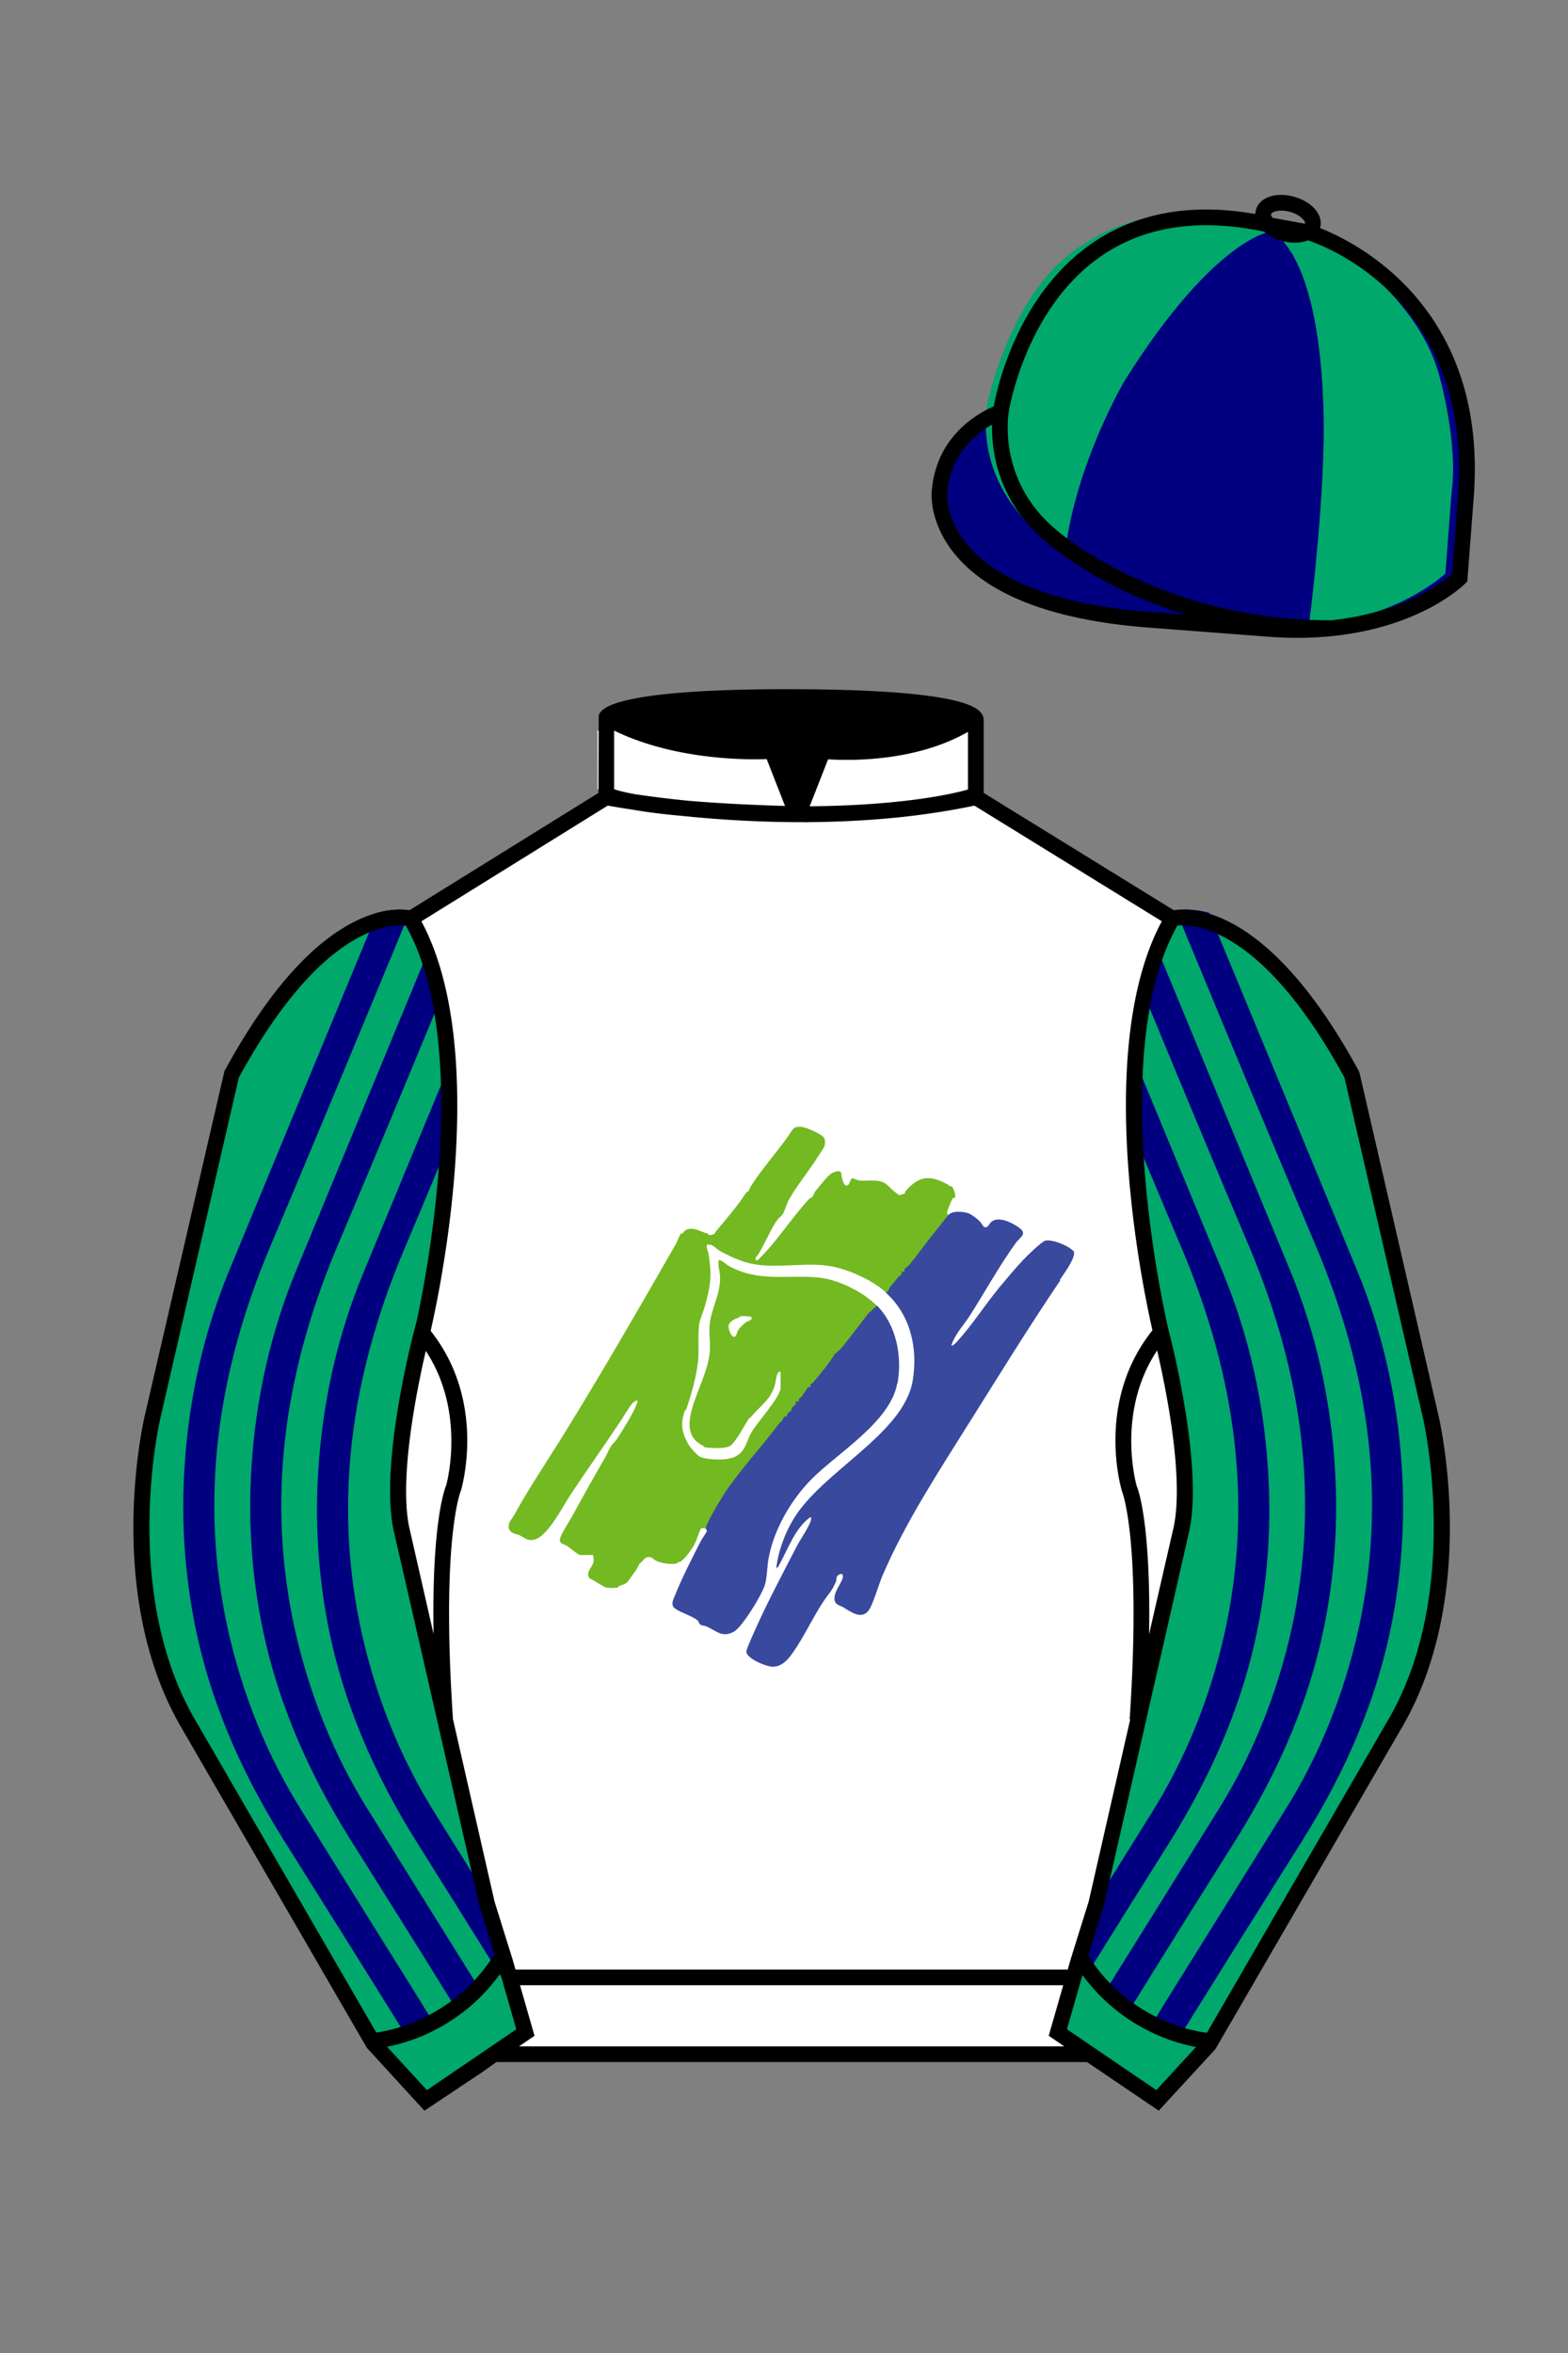
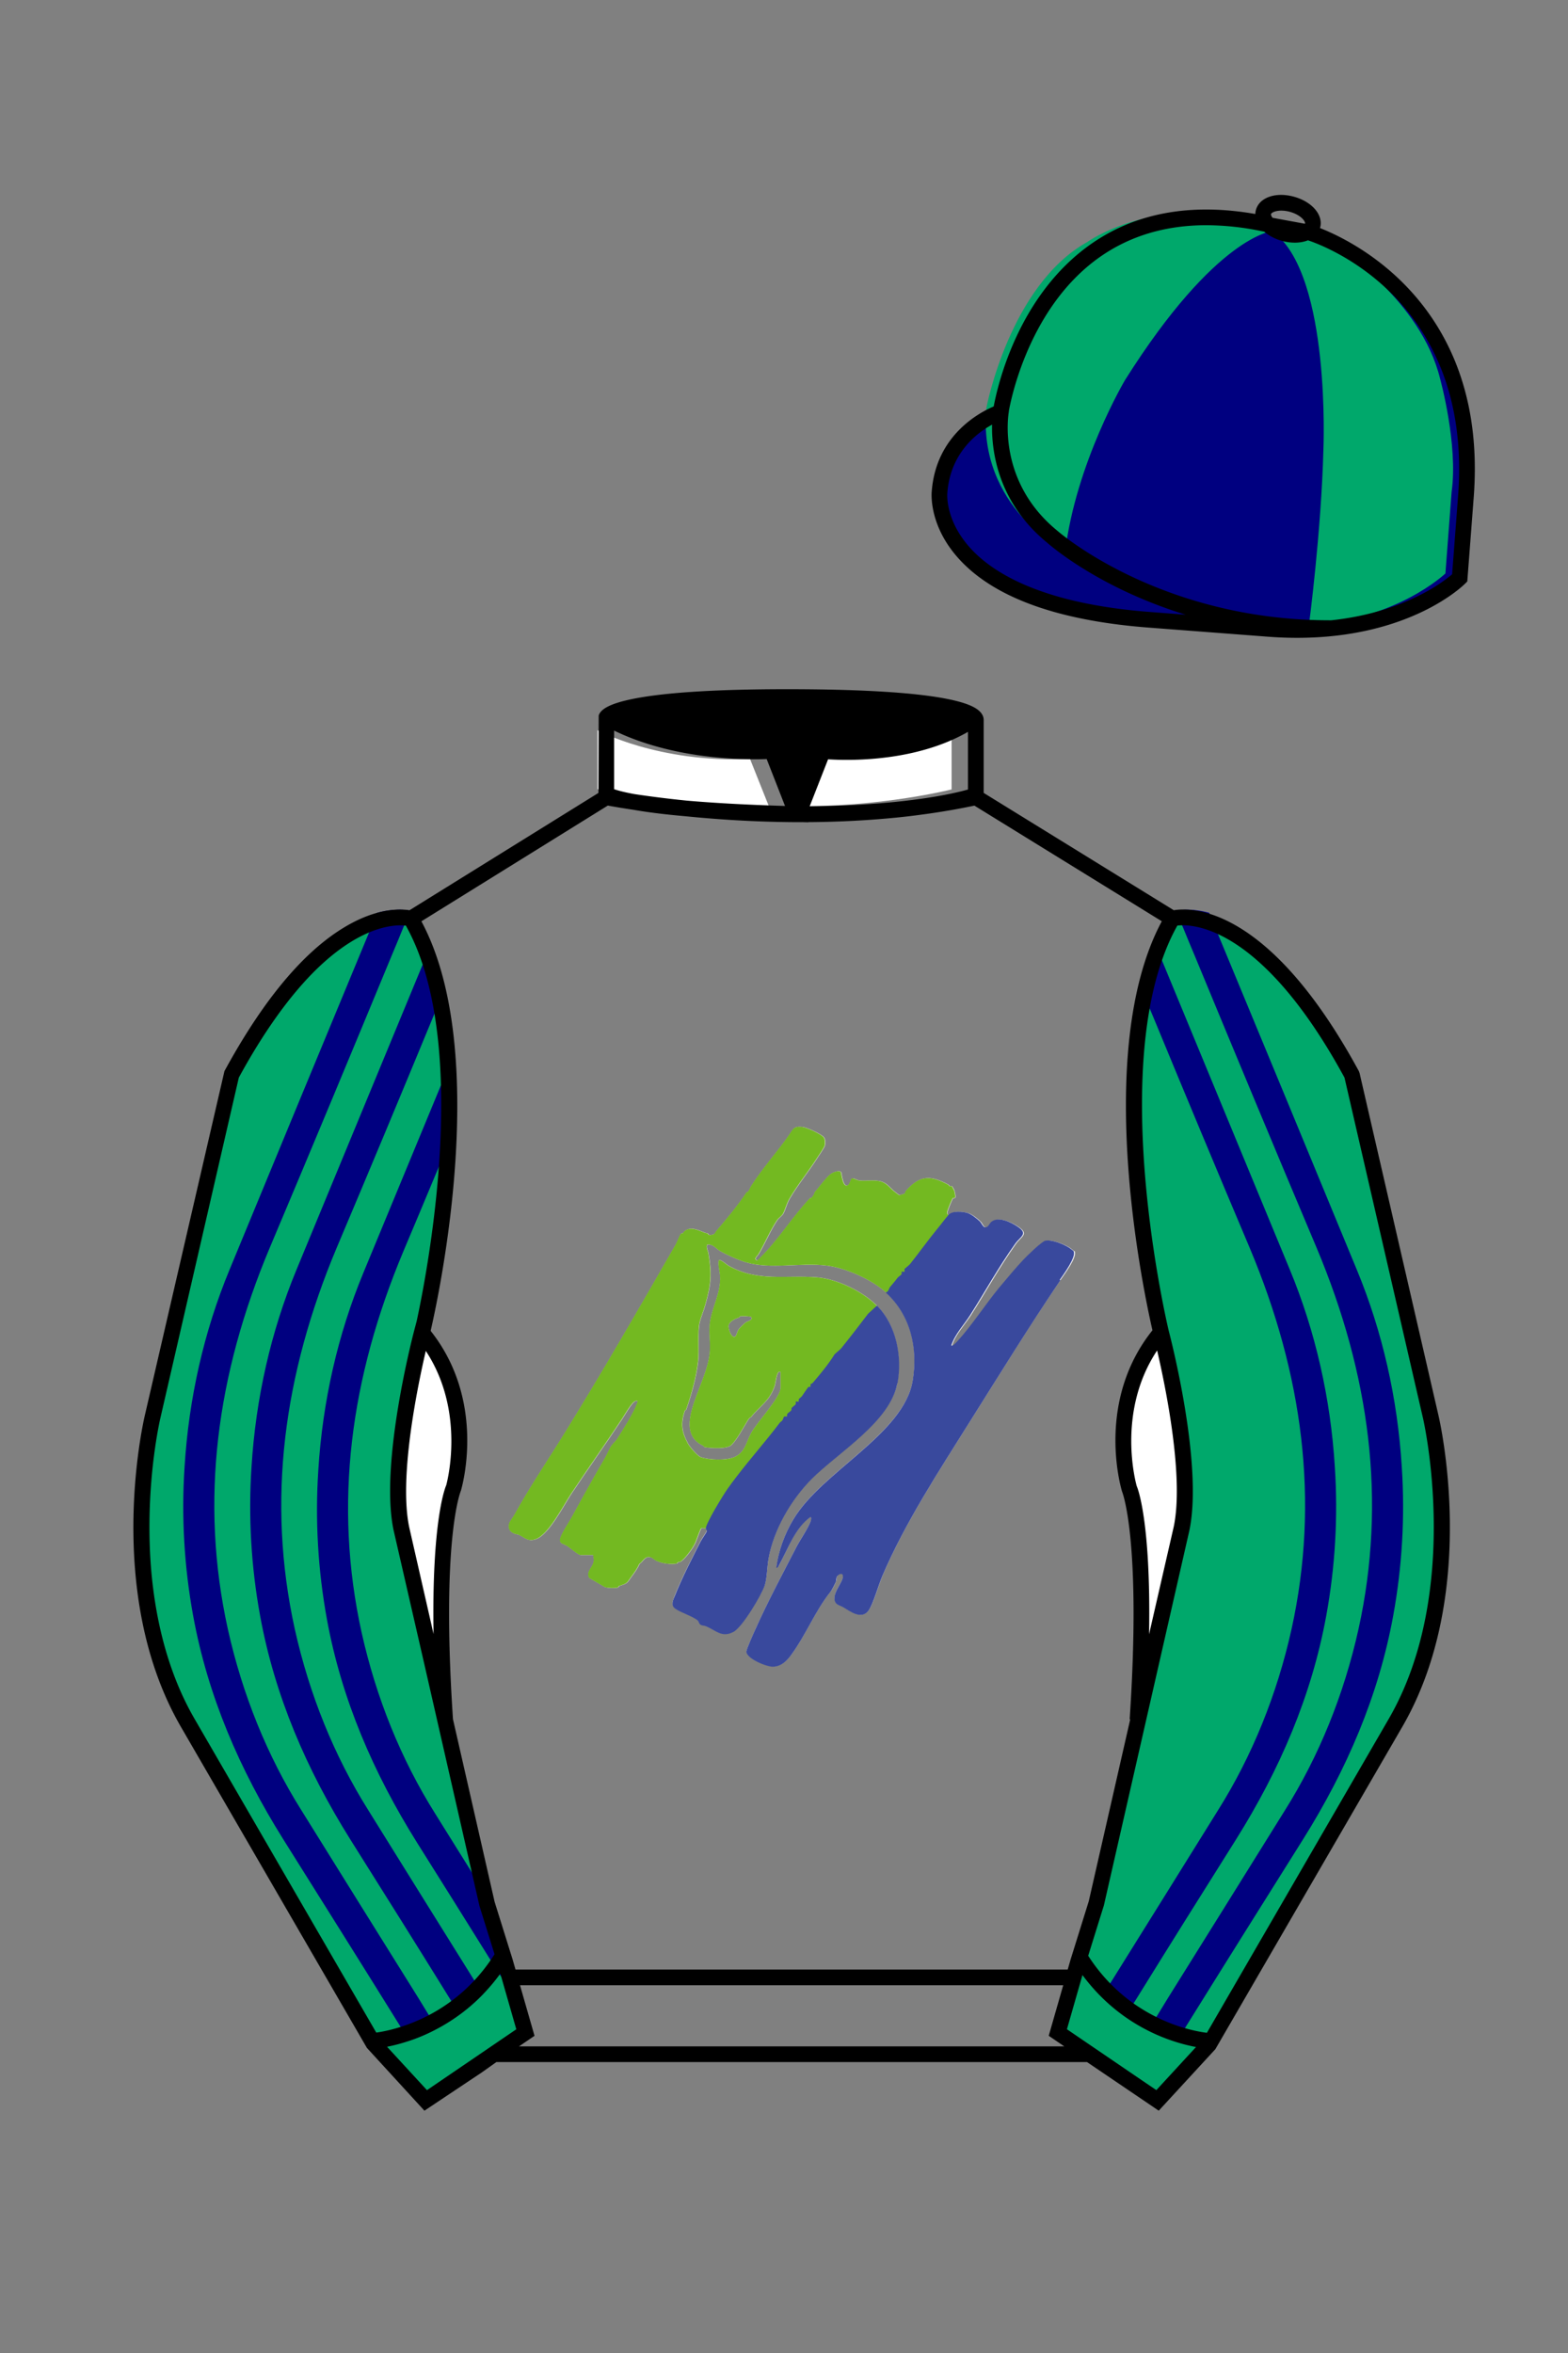
<svg xmlns="http://www.w3.org/2000/svg" viewBox="0 0 100 150">
  <rect x="0" y="0" width="100" height="150" fill="#808080" stroke="none" />
-   <path d="M74.752 58.99s5.164-1.613 11.451 9.961l5.025 21.795s2.623 11.087-2.232 19.497l-11.869 20.482-3.318 3.605-4.346-2.944H31.484l-1.03.731-3.317 2.213-1.658-1.802-1.659-1.803-5.936-10.241-5.936-10.241c-2.427-4.205-2.985-9.08-2.936-12.902.049-3.823.705-6.595.705-6.595l2.512-10.897 2.512-10.898c3.144-5.787 6.007-8.277 8.084-9.321 2.077-1.043 3.368-.64 3.368-.64l6.228-3.865 6.229-3.865v-5.08s.087-.328 1.571-.655c1.483-.328 4.364-.655 9.95-.655 6.222 0 9.232.368 10.689.737 1.455.369 1.357.737 1.357.737v4.916l12.535 7.73z" fill="#FFFFFF" />
  <defs>
    <style>
      .cls-1 {
        fill: #39499d;
      }

      .cls-2 {
        fill: #fefefe;
      }

      .cls-3 {
        fill: #73b921;
      }
    </style>
  </defs>
  <path d="M68.52,79.77s-.25-.2-.28-.22c-.36-.23-1.1-.53-1.52-.45-.23.04-1.21,1-1.41,1.22-.5.54-1.07,1.22-1.55,1.79-.89,1.07-1.75,2.42-2.66,3.41-.06.06-.28.33-.38.26.23-.73.79-1.3,1.2-1.93.97-1.52,1.82-3.08,2.88-4.56.32-.45.84-.62.17-1.07-.43-.29-1.27-.71-1.72-.3-.11.1-.19.35-.37.33-.14-.01-.23-.27-.32-.36-.16-.17-.54-.46-.76-.54-.31-.11-1.02-.18-1.25.1-.12.03-.14-.11-.12-.19.02-.12.28-.77.35-.86.04-.05.13,0,.15-.05.03-.11-.02-.34-.06-.46,0-.02-.13-.25-.14-.26-.03-.03-.12,0-.17-.02-.02-.01-.02-.07-.07-.09-1.15-.61-1.81-.61-2.7.39-.05.06-.06.17-.08.18-.01.01-.32.1-.34.1-.02,0-.32-.24-.37-.28-.27-.23-.43-.49-.82-.6-.45-.12-.97,0-1.4-.06-.11-.02-.33-.15-.42-.13-.1.02-.14.32-.23.4-.36.32-.45-.74-.48-.79-.12-.17-.56.02-.7.14-.35.31-.66.77-.98,1.13-.01.1-.12.28-.19.34-.05.05-.09.03-.1.03-1.1,1.16-2.06,2.7-3.15,3.77-.06.05-.24.34-.33.12-.03-.08.14-.23.19-.31.41-.68.76-1.54,1.19-2.17.11-.16.31-.26.4-.45.15-.31.2-.59.39-.92.52-.89,1.22-1.74,1.78-2.62.09-.13.41-.62.45-.72.05-.14.05-.41-.03-.54-.13-.22-1.08-.64-1.34-.68-.63-.09-.63.14-.94.57-.76,1.08-1.67,2.08-2.38,3.2-.07.11-.14.38-.28.38-.48.75-1.34,1.78-1.93,2.47-.1.11-.05.21-.31.25-.24.05-.2-.08-.24-.09-.19-.04-.16-.04-.29-.09-.35-.13-.76-.33-1.12-.11-.11.07-.11.12-.17.18-.02.02-.1,0-.13.04-.11.14-.24.53-.33.68-2.32,4.04-4.65,8.09-7.1,12.05-1.07,1.73-2.22,3.42-3.21,5.22-.05.09-.29.42-.31.49-.08.35,0,.53.31.67.1.05.21.04.3.08.41.2.58.45,1.08.28.83-.28,1.78-2.17,2.28-2.92,1.06-1.59,2.17-3.15,3.21-4.72.18-.27.57-.97.8-1.13.06-.04.13-.06.21-.05.01.07-.02.12-.04.17-.22.62-.9,1.68-1.27,2.26-.08.13-.31.34-.39.47-.15.25-.26.53-.4.77-.69,1.19-1.39,2.44-2.06,3.67-.19.36-.66,1.04-.77,1.4-.12.39.21.36.46.53.14.09.69.56.82.56h.82c0,.14.05.23.03.38-.06.43-.51.65-.29,1.08l1.01.59c.2.06.61.07.82.02.03,0,.03-.07.07-.09.57-.19.47-.16.8-.61.17-.23.37-.5.5-.8.27-.18.35-.53.74-.42.1.03.23.17.34.22.36.16.87.24,1.28.18.08-.01.06-.07.11-.09.05-.02.12,0,.18-.05.31-.22.76-.85.92-1.19.07-.15.31-.88.38-.92.06-.04.19,0,.27,0,0,.04.09.08.07.14-.02.1-.32.5-.39.65-.53,1.06-1.21,2.36-1.64,3.45-.11.28-.29.62,0,.84.35.26,1.16.5,1.44.76.08.07.07.21.2.28.11.06.23.04.33.09.66.28,1.01.76,1.76.36.55-.29,1.79-2.35,1.99-2.96.15-.46.15-1.18.24-1.69.33-1.87,1.45-3.79,2.78-5.12,1.68-1.67,4.98-3.64,5.43-6.06.31-1.71-.07-3.7-1.31-4.95-.88-.89-2.52-1.69-3.79-1.79-2.04-.16-3.81.31-5.68-.76-.09-.05-.5-.43-.6-.32-.05.34.07.68.09,1.01.06,1.03-.51,1.96-.65,2.97-.08.59.04,1.19,0,1.79-.09,1.23-.8,2.49-1.13,3.67-.27.96-.31,1.91.71,2.38.05.02.02.08.11.09.4.06,1.41.13,1.69-.15.36-.36.7-1.02.97-1.45.08-.12.12-.25.28-.33.57-.72,1.17-1,1.5-1.97.07-.21.1-.71.24-.88.04-.05.09-.02.14-.03v1.01c0,.63-1.53,2.23-1.89,2.91-.3.56-.36,1.17-1,1.49-.53.26-1.65.22-2.2.03-.21-.07-.71-.66-.82-.87-.41-.76-.47-1.27-.2-2.09.01-.03.07-.03.09-.07.33-.96.64-2.04.76-3.09.08-.71-.05-1.86.1-2.49.08-.32.26-.74.36-1.11.36-1.29.42-1.94.2-3.27-.03-.17-.15-.33-.09-.55.36-.07.56.24.81.39.45.26,1.17.58,1.67.73,1.59.47,3.48,0,5.16.21,1.21.15,2.84.88,3.75,1.69,1.58,1.42,2.07,3.54,1.73,5.61-.56,3.41-5.76,5.79-7.6,8.83-.56.92-.97,2.04-1.1,3.11.11.02.17-.16.21-.23.56-1.03.99-2.33,1.98-3.01.05.07.02.2,0,.27-.13.41-.66,1.17-.89,1.61-.88,1.71-1.85,3.53-2.63,5.27-.1.23-.58,1.28-.58,1.43,0,.45,1.32.98,1.71.97.54-.02.9-.41,1.2-.82.91-1.27,1.49-2.76,2.45-3.95.13-.16.29-.48.36-.67.04-.09,0-.19.06-.31.05-.1.27-.24.35-.12.21.32-.77,1.2-.45,1.77.11.19.38.24.55.34.44.27,1.13.79,1.57.17.29-.4.64-1.64.87-2.19,1.46-3.42,3.63-6.72,5.59-9.85,1.9-3.02,3.76-6.06,5.77-9.01.22-.32,1.1-1.49.89-1.84ZM47.56,84.3c-.1.07-.37.33-.44.43-.1.13-.15.4-.21.45-.23.21-.48-.45-.44-.68.05-.28.44-.44.68-.52.02,0,.02-.07.05-.07.1-.02.67-.01.71.05.13.2-.24.26-.35.34Z" fill="#fefefe" />
  <path d="M60.85,75.89s-.13-.25-.14-.26c-.03-.03-.12,0-.17-.02-.02-.01-.02-.07-.07-.09-1.15-.61-1.81-.61-2.7.39-.05.06-.06.17-.08.18-.01.01-.32.1-.34.1-.02,0-.32-.24-.37-.28-.27-.23-.43-.49-.82-.6-.45-.12-.97,0-1.4-.06-.11-.02-.33-.15-.42-.13-.1.02-.14.32-.23.4-.36.32-.45-.74-.48-.79-.12-.17-.56.02-.7.14-.35.31-.66.77-.98,1.13-.01.1-.12.28-.19.34-.05.05-.09.03-.1.03-1.1,1.16-2.06,2.7-3.15,3.77-.06.05-.24.34-.33.12-.03-.08.14-.23.19-.31.41-.68.76-1.54,1.19-2.17.11-.16.31-.26.4-.45.15-.31.2-.59.39-.92.52-.89,1.22-1.74,1.78-2.62.09-.13.41-.62.45-.72.05-.14.05-.41-.03-.54-.13-.22-1.08-.64-1.34-.68-.63-.09-.63.14-.94.57-.76,1.08-1.67,2.08-2.38,3.2-.07.11-.14.38-.28.38-.48.75-1.34,1.78-1.93,2.47-.1.11-.05.21-.31.25-.24.05-.2-.08-.24-.09-.19-.04-.16-.04-.29-.09-.35-.13-.76-.33-1.12-.11-.11.07-.11.12-.17.18-.02.02-.1,0-.13.04-.11.14-.24.53-.33.68-2.32,4.04-4.65,8.09-7.1,12.05-1.07,1.73-2.22,3.42-3.21,5.22-.05.09-.29.42-.31.49-.08.35,0,.53.31.67.1.05.21.04.3.08.41.2.58.45,1.08.28.83-.28,1.78-2.17,2.28-2.92,1.06-1.59,2.17-3.15,3.21-4.72.18-.27.57-.97.8-1.13.06-.04.13-.06.21-.05.01.07-.02.12-.04.17-.22.62-.9,1.68-1.27,2.26-.08.13-.31.34-.39.47-.15.25-.26.53-.4.77-.69,1.19-1.39,2.44-2.06,3.67-.19.36-.66,1.04-.77,1.4-.12.39.21.36.46.53.14.09.69.56.82.56h.82c0,.14.05.23.03.38-.06.43-.51.65-.29,1.08l1.01.59c.2.06.61.07.82.02.03,0,.03-.07.07-.09.57-.19.47-.16.8-.61.17-.23.37-.5.5-.8.27-.18.35-.53.74-.42.1.03.23.17.34.22.36.16.87.24,1.28.18.08-.01.06-.07.11-.09.05-.02.12,0,.18-.05.31-.22.76-.85.92-1.19.07-.15.31-.88.38-.92.06-.04.19,0,.27,0l.1-.04c.5-1.2,1.24-2.35,2.06-3.38.92-1.16,1.86-2.32,2.8-3.43l.08-.19c.16,0,.25-.06.22-.23.18-.09.27-.21.29-.37.14-.09.24-.19.28-.33.15-.03.2-.09.19-.24.22-.21.41-.45.57-.72.14,0,.18-.09.18-.22.58-.55,1.07-1.23,1.51-1.9.78-.77,1.49-1.63,2.14-2.59l.52-.47-.03-.1c-.88-.89-2.52-1.69-3.79-1.79-2.04-.16-3.81.31-5.68-.76-.09-.05-.5-.43-.6-.32-.05.34.07.68.09,1.01.06,1.03-.51,1.96-.65,2.97-.08.59.04,1.19,0,1.79-.09,1.23-.8,2.49-1.13,3.67-.27.96-.31,1.91.71,2.38.05.02.02.08.11.09.4.06,1.41.13,1.69-.15.36-.36.7-1.02.97-1.45.08-.12.12-.25.28-.33.57-.72,1.17-1,1.5-1.97.07-.21.1-.71.24-.88.04-.05.09-.02.14-.03v1.01c0,.63-1.53,2.23-1.89,2.91-.3.56-.36,1.17-1,1.49-.53.26-1.65.22-2.2.03-.21-.07-.71-.66-.82-.87-.41-.76-.47-1.27-.2-2.09.01-.03.07-.03.09-.07.33-.96.64-2.04.76-3.09.08-.71-.05-1.86.1-2.49.08-.32.26-.74.36-1.11.36-1.29.42-1.94.2-3.27-.03-.17-.15-.33-.09-.55.36-.07.56.24.81.39.45.26,1.17.58,1.67.73,1.59.47,3.48,0,5.16.21,1.21.15,2.84.88,3.75,1.69.12.09.19.04.25-.08.19-.37.51-.72.83-.99.02-.1.08-.16.17-.17.04-.19.16-.34.37-.46.76-1,1.54-1.99,2.33-2.97l.1-.26c-.12.03-.14-.11-.12-.19.02-.12.28-.77.35-.86.04-.05.13,0,.15-.05.03-.11-.02-.34-.06-.46ZM47.56,84.3c-.1.07-.37.33-.44.43-.1.13-.15.4-.21.45-.23.21-.48-.45-.44-.68.05-.28.44-.44.68-.52.02,0,.02-.07.05-.07.1-.02.67-.01.71.05.13.2-.24.26-.35.34Z" fill="#73b921" />
  <path d="M67.63,81.61c-2,2.95-3.87,5.99-5.77,9.01-1.96,3.13-4.13,6.43-5.59,9.85-.23.54-.58,1.78-.87,2.19-.44.61-1.13.1-1.57-.17-.17-.11-.45-.16-.55-.34-.32-.57.66-1.45.45-1.77-.08-.12-.3.03-.35.12-.06.12-.03.22-.06.31-.08.19-.24.51-.36.67-.96,1.2-1.54,2.69-2.45,3.95-.3.42-.66.8-1.2.82-.39.02-1.71-.51-1.71-.97,0-.15.48-1.21.58-1.43.78-1.75,1.75-3.56,2.63-5.27.23-.44.75-1.19.89-1.61.02-.07.06-.21,0-.27-.98.69-1.42,1.99-1.98,3.01-.04.07-.1.26-.21.23.13-1.07.54-2.19,1.1-3.11,1.84-3.05,7.04-5.42,7.6-8.83.34-2.08-.15-4.19-1.73-5.61.18-.01.21-.25.28-.34.17-.21.32-.37.48-.59.03-.04.24-.2.25-.22.03-.06,0-.16.01-.17.02-.02.17.02.19,0,.01-.01-.02-.12,0-.18.02-.03.3-.24.35-.31.55-.69,1.12-1.49,1.71-2.21.25-.3.49-.63.75-.93.23-.27.94-.21,1.25-.1.22.08.59.37.76.54.09.1.19.35.32.36.18.02.27-.23.37-.33.45-.41,1.3.01,1.72.3.67.45.15.62-.17,1.07-1.06,1.48-1.91,3.04-2.88,4.56-.41.64-.96,1.2-1.2,1.93.09.07.32-.2.38-.26.91-.99,1.78-2.34,2.66-3.41.48-.57,1.04-1.25,1.55-1.79.2-.22,1.19-1.18,1.41-1.22.42-.08,1.16.22,1.52.45.03.02.27.2.28.22.2.35-.67,1.52-.89,1.84Z" fill="#39499d" />
  <path d="M57.22,88.2c-.44,2.42-3.75,4.39-5.43,6.06-1.33,1.33-2.45,3.25-2.78,5.12-.09.51-.09,1.23-.24,1.69-.2.61-1.43,2.67-1.99,2.96-.75.39-1.09-.08-1.76-.36-.11-.05-.23-.03-.33-.09-.13-.07-.12-.21-.2-.28-.29-.26-1.09-.5-1.44-.76-.3-.22-.12-.56,0-.84.43-1.09,1.1-2.39,1.64-3.45.07-.15.37-.55.39-.65.01-.07-.07-.11-.07-.14-.03-.3,1.14-2.2,1.39-2.55.18-.26.38-.52.57-.77.9-1.18,1.86-2.25,2.75-3.43.04-.06.13-.1.18-.17.04-.05.07-.21.11-.23.05-.03.16,0,.18-.01.01-.01-.01-.11.02-.17,0-.02.22-.17.25-.22.03-.04,0-.12.03-.16.03-.04.24-.2.25-.22.03-.06,0-.17.01-.18.02-.02.17.02.19,0,0,0-.01-.11.01-.17,0-.01.15-.12.19-.17.06-.08.37-.56.42-.59.03-.02.11,0,.12-.01.03-.03-.01-.12.02-.17.01-.02.09-.04.13-.08.48-.56,1.01-1.2,1.38-1.8.04-.07.36-.31.44-.41.58-.72,1.15-1.46,1.72-2.21l.56-.51c1.24,1.25,1.62,3.25,1.31,4.95Z" fill="#39499d" />
  <g id="CAP">
    <path fill="#000080" d="M83.483 14.819s11.045 3.167 10.006 16.831l-.299 3.929-.098 1.266s-3.854 3.878-12.191 3.244l-7.594-.578c-14.146-1.076-13.389-8.132-13.389-8.132.299-3.929 3.901-5.104 3.901-5.104s2.192-14.981 16.72-12.033l.391.107 2.553.47z" />
    <path fill="#00A86B" d="M91.843 24.142c-1.225-4.991-6.479-8.319-6.479-8.319l-2.791-1.293c-.426.239-1.281.33-1.281.33 3.59 2.846 3.109 13.792 3.109 13.792-.133 5.21-.92 11.164-.92 11.164 5.56-.262 8.701-3.258 8.701-3.258l.395-5.195c.428-3.026-.734-7.221-.734-7.221zM81.161 14.729s-3.589.263-9.413 9.501c0 0-3.129 5.277-3.819 10.956 0 0-5.626-2.844-5.019-9.198 0 0 1.482-7.8 6.43-10.559 0 0 4.201-3.041 10.683-1.367-.001 0 .261.448 1.138.667z" />
  </g>
  <path fill="#00A86B" d="M27.109 134.103l2.913-1.944 1.434-.999 2.014-1.385-1.298-4.521-1.154-3.698-5.45-23.896c-.876-4.191 1.314-12.492 1.314-12.492s4.328-17.817-.715-26.405c0 0-5.164-1.613-11.452 9.961L9.69 90.519s-2.623 11.088 2.231 19.498l11.871 20.482 3.317 3.604" />
  <path fill="#00A86B" d="M73.785 134.1l-2.912-1.944-1.434-1-2.014-1.384 1.297-4.521 1.154-3.698 5.451-23.896c.875-4.191-1.314-12.493-1.314-12.493s-4.328-17.816.715-26.404c0 0 5.164-1.613 11.451 9.961l5.025 21.795s2.623 11.087-2.232 19.497l-11.869 20.482-3.318 3.605" />
  <path d="M31.88,125.89s.06.08.08.12c0,0,0,0,0,0,.22-.24.45-.46.7-.67l-.07-.24-.59-1.98-.37-1.24-.03-.09c-.54-.86-1.08-1.73-1.61-2.59-.75-1.2-1.49-2.39-2.24-3.59-2.17-3.45-3.76-7.37-4.69-11.55-1.8-8.17-.72-16.23,2.67-24.3.69-1.64,1.38-3.27,2.06-4.91.44-1.04.88-2.07,1.3-3.11.04-1.52.01-3.08-.12-4.6-.34.8-.67,1.6-1,2.41-1.6,3.86-3.2,7.73-4.8,11.6-1.63,3.93-2.6,8.2-2.87,12.58-.21,3.18-.02,6.38.55,9.5.93,5.08,2.96,9.79,5.75,14.24,1.57,2.49,3.13,4.99,4.69,7.49.2.31.39.62.58.93Z" fill="#000080" />
  <path d="M30.8,127.13s-.08.08-.12.12c-.44.44-.9.83-1.36,1.16-.18-.28-.35-.57-.54-.85-2.13-3.44-4.28-6.87-6.44-10.3-2.79-4.45-4.82-9.16-5.75-14.25-.57-3.11-.76-6.31-.55-9.49.27-4.38,1.24-8.65,2.87-12.58,2.65-6.41,5.3-12.82,7.95-19.22.21-.5.41-1,.62-1.49.12.29.23.59.33.9,0,0,.01.01.01.02.21.61.39,1.25.54,1.9-.25.61-.5,1.22-.76,1.83-2.02,4.89-4.06,9.78-6.13,14.67-3.39,8.07-4.47,16.13-2.67,24.3.93,4.18,2.52,8.1,4.69,11.55,2.25,3.61,4.5,7.24,6.76,10.85.19.29.37.59.55.88Z" fill="#000080" />
  <path d="M27.75,129.1c-.01.1-.03.21-.05.31-.57.3-1.11.52-1.6.68-.18-.29-.37-.59-.55-.88-2.48-3.99-4.98-7.97-7.48-11.95-2.79-4.45-4.82-9.16-5.75-14.25-.57-3.11-.76-6.31-.55-9.49.27-4.38,1.24-8.65,2.87-12.58,2.97-7.19,5.94-14.37,8.92-21.55,0-.02.01-.03.01-.04.16-.38.31-.75.47-1.12,0-.02.01-.03.01-.04.08-.02.16-.04.24-.06.15-.04.29-.06.42-.08.72-.11,1.21-.05,1.45.01-.12.3-.24.6-.37.9,0,.04-.03.08-.05.12-.25.62-.51,1.24-.77,1.86-2.57,6.21-5.15,12.41-7.77,18.61-3.39,8.07-4.47,16.13-2.67,24.3.93,4.18,2.52,8.1,4.69,11.55,2.48,3.98,4.96,7.97,7.45,11.95l.68,1.11.4.64Z" fill="#000080" />
-   <path d="M69.29,125.89s-.06.08-.08.12c0,0,0,0,0,0-.22-.24-.45-.46-.7-.67l.07-.24.59-1.98.37-1.24.03-.09c.54-.86,1.08-1.73,1.61-2.59.75-1.2,1.49-2.39,2.24-3.59,2.17-3.45,3.76-7.37,4.69-11.55,1.8-8.17.72-16.23-2.67-24.3-.69-1.64-1.38-3.27-2.06-4.91-.44-1.04-.88-2.07-1.3-3.11-.04-1.52-.01-3.08.12-4.6.34.8.67,1.6,1,2.41,1.6,3.86,3.2,7.73,4.8,11.6,1.63,3.93,2.6,8.2,2.87,12.58.21,3.18.02,6.38-.55,9.5-.93,5.08-2.96,9.79-5.75,14.24-1.57,2.49-3.13,4.99-4.69,7.49-.2.31-.39.62-.58.93Z" fill="#000080" />
  <path d="M70.37,127.13s.08.08.12.12c.44.44.9.83,1.36,1.16.18-.28.35-.57.54-.85,2.13-3.44,4.28-6.87,6.44-10.3,2.79-4.45,4.82-9.16,5.75-14.25.57-3.11.76-6.31.55-9.49-.27-4.38-1.24-8.65-2.87-12.58-2.65-6.41-5.3-12.82-7.95-19.22-.21-.5-.41-1-.62-1.49-.12.29-.23.59-.33.9,0,0-.01.01-.01.02-.21.61-.39,1.25-.54,1.9.25.61.5,1.22.76,1.83,2.02,4.89,4.06,9.78,6.13,14.67,3.39,8.07,4.47,16.13,2.67,24.3-.93,4.18-2.52,8.1-4.69,11.55-2.25,3.61-4.5,7.24-6.76,10.85-.19.29-.37.59-.55.88Z" fill="#000080" />
  <path d="M73.42,129.1c.01.1.03.21.05.31.57.3,1.11.52,1.6.68.18-.29.37-.59.55-.88,2.48-3.99,4.98-7.97,7.48-11.95,2.79-4.45,4.82-9.16,5.75-14.25.57-3.11.76-6.31.55-9.49-.27-4.38-1.24-8.65-2.87-12.58-2.97-7.19-5.94-14.37-8.92-21.55,0-.02-.01-.03-.01-.04-.16-.38-.31-.75-.47-1.12,0-.02-.01-.03-.01-.04-.08-.02-.16-.04-.24-.06-.15-.04-.29-.06-.42-.08-.72-.11-1.21-.05-1.45.01.12.3.24.6.37.9,0,.04.03.08.05.12.25.62.51,1.24.77,1.86,2.57,6.21,5.15,12.41,7.77,18.61,3.39,8.07,4.47,16.13,2.67,24.3-.93,4.18-2.52,8.1-4.69,11.55-2.48,3.98-4.96,7.97-7.45,11.95l-.68,1.11-.4.64Z" fill="#000080" />
  <path fill="#FFFFFF" d="M47.835 48.387l1.188 2.979s-8-.104-10.917-1.063v-3.75c0 .001 3.843 2.084 9.729 1.834zm3.948 0l-1.219 3c5.563.094 10.125-1.063 10.125-1.063v-3.688c-3.656 2.033-8.906 1.751-8.906 1.751z" />
  <path fill="#fff" d="M25.587 97.434c-.875-4.191 1.313-12.492 1.313-12.492 3.678 4.398 2.014 9.944 2.014 9.944s-1.313 2.917-.525 14.753l-2.802-12.205z" />
  <path fill="#fff" d="M75.345 97.434c.877-4.191-1.313-12.492-1.313-12.492-3.678 4.398-2.014 9.944-2.014 9.944s1.313 2.917.525 14.753l2.802-12.205z" />
  <path d="M84.819 40.543c-11.27 0-17.779-5.718-18.052-5.961-4.297-3.521-3.444-8.346-3.406-8.55l.982.184c-.033.181-.769 4.457 3.075 7.606.08.071 6.532 5.721 17.403 5.721h.09l.002 1h-.094z  M82.73 40.661c-.596 0-1.218-.023-1.867-.072l-7.593-.579c-6.005-.457-10.158-2.021-12.344-4.647-1.696-2.038-1.513-3.956-1.504-4.037.271-3.571 3.034-5.027 3.952-5.415.256-1.371 1.571-7.096 6.191-10.343 2.977-2.091 6.7-2.705 11.074-1.816l.423.115 2.559.471c.114.033 11.425 3.44 10.367 17.35l-.411 5.379-.13.13c-.151.154-3.53 3.464-10.717 3.464zm-5.795-26.304c-2.591 0-4.87.677-6.794 2.03-4.813 3.383-5.817 9.896-5.826 9.961l-.045.305-.294.098c-.134.044-3.289 1.132-3.558 4.667-.008.078-.137 1.629 1.303 3.337 1.386 1.645 4.527 3.718 11.625 4.258l7.594.578c7.166.546 10.944-2.356 11.67-2.982l.381-4.997c.977-12.83-9.1-16.144-9.624-16.307l-2.958-.58a17.567 17.567 0 0 0-3.474-.368z  M82.73 40.661c-.596 0-1.218-.023-1.867-.072l-7.593-.579c-6.005-.457-10.158-2.021-12.344-4.647-1.696-2.038-1.513-3.956-1.504-4.037.271-3.571 3.034-5.027 3.952-5.415.256-1.371 1.571-7.096 6.191-10.343 2.977-2.091 6.7-2.705 11.074-1.816l.423.115 2.559.471c.114.033 11.425 3.44 10.367 17.35l-.411 5.379-.13.13c-.151.154-3.53 3.464-10.717 3.464zm-5.795-26.304c-2.591 0-4.87.677-6.794 2.03-4.813 3.383-5.817 9.896-5.826 9.961l-.045.305-.294.098c-.134.044-3.289 1.132-3.558 4.667-.008.078-.137 1.629 1.303 3.337 1.386 1.645 4.527 3.718 11.625 4.258l7.594.578c7.166.546 10.944-2.356 11.67-2.982l.381-4.997c.977-12.83-9.1-16.144-9.624-16.307l-2.958-.58a17.567 17.567 0 0 0-3.474-.368z  M82.574 15.469a3.11 3.11 0 0 1-.82-.114c-.686-.19-1.256-.589-1.524-1.066-.169-.299-.215-.613-.132-.908.223-.802 1.273-1.161 2.436-.838.685.189 1.255.587 1.524 1.065.169.299.215.614.132.91-.082.295-.282.54-.58.709-.285.16-.646.242-1.036.242zm-.858-2.042c-.389 0-.63.131-.655.223-.009.033.005.087.039.147.104.185.409.452.922.594.513.143.91.07 1.095-.035.061-.035.101-.074.109-.107l.001-.002c.01-.033-.005-.088-.04-.149-.104-.185-.408-.451-.92-.593a2.105 2.105 0 0 0-.551-.078z  M73.901 134.551l-7.018-4.773 1.396-4.866 1.157-3.71 5.441-23.858c.839-4.021-1.289-12.173-1.311-12.254-.181-.745-4.32-18.123.767-26.785l.099-.167.184-.057c.229-.071 5.632-1.596 12.04 10.199l.048.126 5.025 21.795c.108.458 2.611 11.375-2.287 19.859L77.51 130.632l-3.609 3.919zm-5.857-5.19l5.701 3.883 2.991-3.249 11.842-20.436c4.696-8.134 2.204-19.022 2.179-19.131l-5.011-21.731c-5.364-9.843-9.742-9.825-10.658-9.696-4.709 8.387-.593 25.667-.55 25.842.088.334 2.206 8.455 1.317 12.714l-5.453 23.905-1.164 3.736-1.194 4.163zM27.069 134.554l-3.671-4.006-11.871-20.482c-4.897-8.485-2.394-19.403-2.284-19.864l5.071-21.919c6.411-11.799 11.813-10.27 12.04-10.199l.185.057.098.167c5.087 8.663.948 26.041.77 26.776-.024.091-2.152 8.245-1.31 12.271l5.448 23.888 1.144 3.661 1.4 4.877-7.02 4.773zm-2.834-4.555l2.99 3.248 5.702-3.883-1.198-4.175-1.151-3.688-5.46-23.934c-.893-4.267 1.227-12.388 1.317-12.731.04-.165 4.155-17.44-.551-25.829-.909-.107-5.339-.069-10.661 9.692l-5.008 21.729c-.026.111-2.519 11.001 2.176 19.136l11.844 20.435z  M23.777 130.604l-.057-.998c.049-.003 4.939-.348 7.894-5.146l.852.523c-3.237 5.258-8.468 5.609-8.689 5.621z  M27.903 109.751l-2.805-12.215c-.89-4.259 1.229-12.379 1.319-12.723l.247-.935.621.742c3.807 4.551 2.18 10.171 2.109 10.408-.034.087-1.268 3.124-.505 14.576l-.986.147zm-1.827-12.425l1.575 6.859c-.126-7.325.762-9.403.808-9.505-.004 0 1.317-4.618-1.323-8.591-.54 2.327-1.721 8.062-1.06 11.237zM51.09 52.412c-6.99 0-12.442-1.079-12.523-1.095l.198-.98c.12.025 12.197 2.409 23.363.001l.211.978c-3.813.822-7.727 1.096-11.249 1.096z  M51.547 52.42l-.754-.02c-10.628-.278-12.238-1.21-12.453-1.394l.65-.76-.325.38.288-.408c.059.036 1.529.871 11.112 1.161l-1.17-2.989c-1.409.054-6.492.059-10.477-2.209l.494-.869c4.315 2.455 10.223 2.065 10.282 2.063l.367-.026 1.986 5.071z  M50.904 52.404h-.733l1.983-5.065.379.041c.058.007 5.735.577 9.436-2.061l.58.814c-3.475 2.477-8.334 2.363-9.738 2.272L51.638 51.4c7.338-.069 10.418-1.167 10.449-1.178l.344.939c-.139.051-3.485 1.243-11.527 1.243z  M73.031 109.751l-.986-.146c.762-11.452-.472-14.489-.484-14.519-.092-.295-1.719-5.915 2.088-10.466l.621-.742.246.935c.091.344 2.209 8.465 1.318 12.723l-.002.01-2.801 12.205zm.766-23.661c-2.652 3.985-1.314 8.603-1.3 8.652.027.051.912 2.12.786 9.44l1.573-6.856c.663-3.176-.518-8.911-1.059-11.236zM32.544 125.555h35.971v1H32.544zM77.101 130.604c-.222-.012-5.455-.362-8.689-5.621l.852-.523c2.964 4.818 7.844 5.144 7.893 5.146l-.056.998zM50.949 44.453c9.949 0 11.197 1.295 11.197 1.295-3.447 2.682-9.653 2.065-9.653 2.065l-1.61 3.884-1.652-3.822c-8.023 0-10.431-2.188-10.431-2.188s1.083-1.234 12.149-1.234z  M73.899 134.553l-4.575-3.1H31.658l-.9.639-3.685 2.459-3.671-4.007-11.871-20.482c-2.565-4.445-3.049-9.609-3.003-13.16.049-3.834.691-6.588.719-6.703l5.071-21.919c2.657-4.891 5.449-8.097 8.299-9.529 1.731-.87 2.992-.805 3.498-.724l12.051-7.479.017-4.93c.111-.418.748-.75 1.947-1.015 2.004-.442 5.388-.667 10.058-.667 5.202 0 8.839.253 10.812.752.907.23 1.427.502 1.636.857a.696.696 0 0 1 .099.391v4.611l12.125 7.479c1.135-.186 6.067-.296 11.799 10.253l.048.126L91.732 90.2c.108.458 2.611 11.375-2.287 19.859L77.51 130.632l-3.611 3.921zm-49.659-4.558l2.99 3.249 4.109-2.791h38.292l4.116 2.789 2.989-3.247 11.842-20.436c4.701-8.143 2.204-19.022 2.179-19.131l-5.011-21.732c-5.95-10.916-10.79-9.678-10.836-9.661l-.212.061-.194-.114-12.771-7.877v-5.079c-.095-.068-.353-.209-.98-.369-1.301-.329-4.189-.722-10.566-.722-5.727 0-8.513.35-9.842.644-.712.157-1.041.303-1.179.382v5.143l-12.887 7.998-.218-.068c-.006-.002-1.155-.315-2.994.609-1.825.917-4.664 3.233-7.837 9.053l-5.008 21.729c-.007.03-.645 2.771-.692 6.489-.044 3.425.417 8.398 2.869 12.646l11.841 20.435zm14.835-83.971z  " fill="#000000" />
</svg>